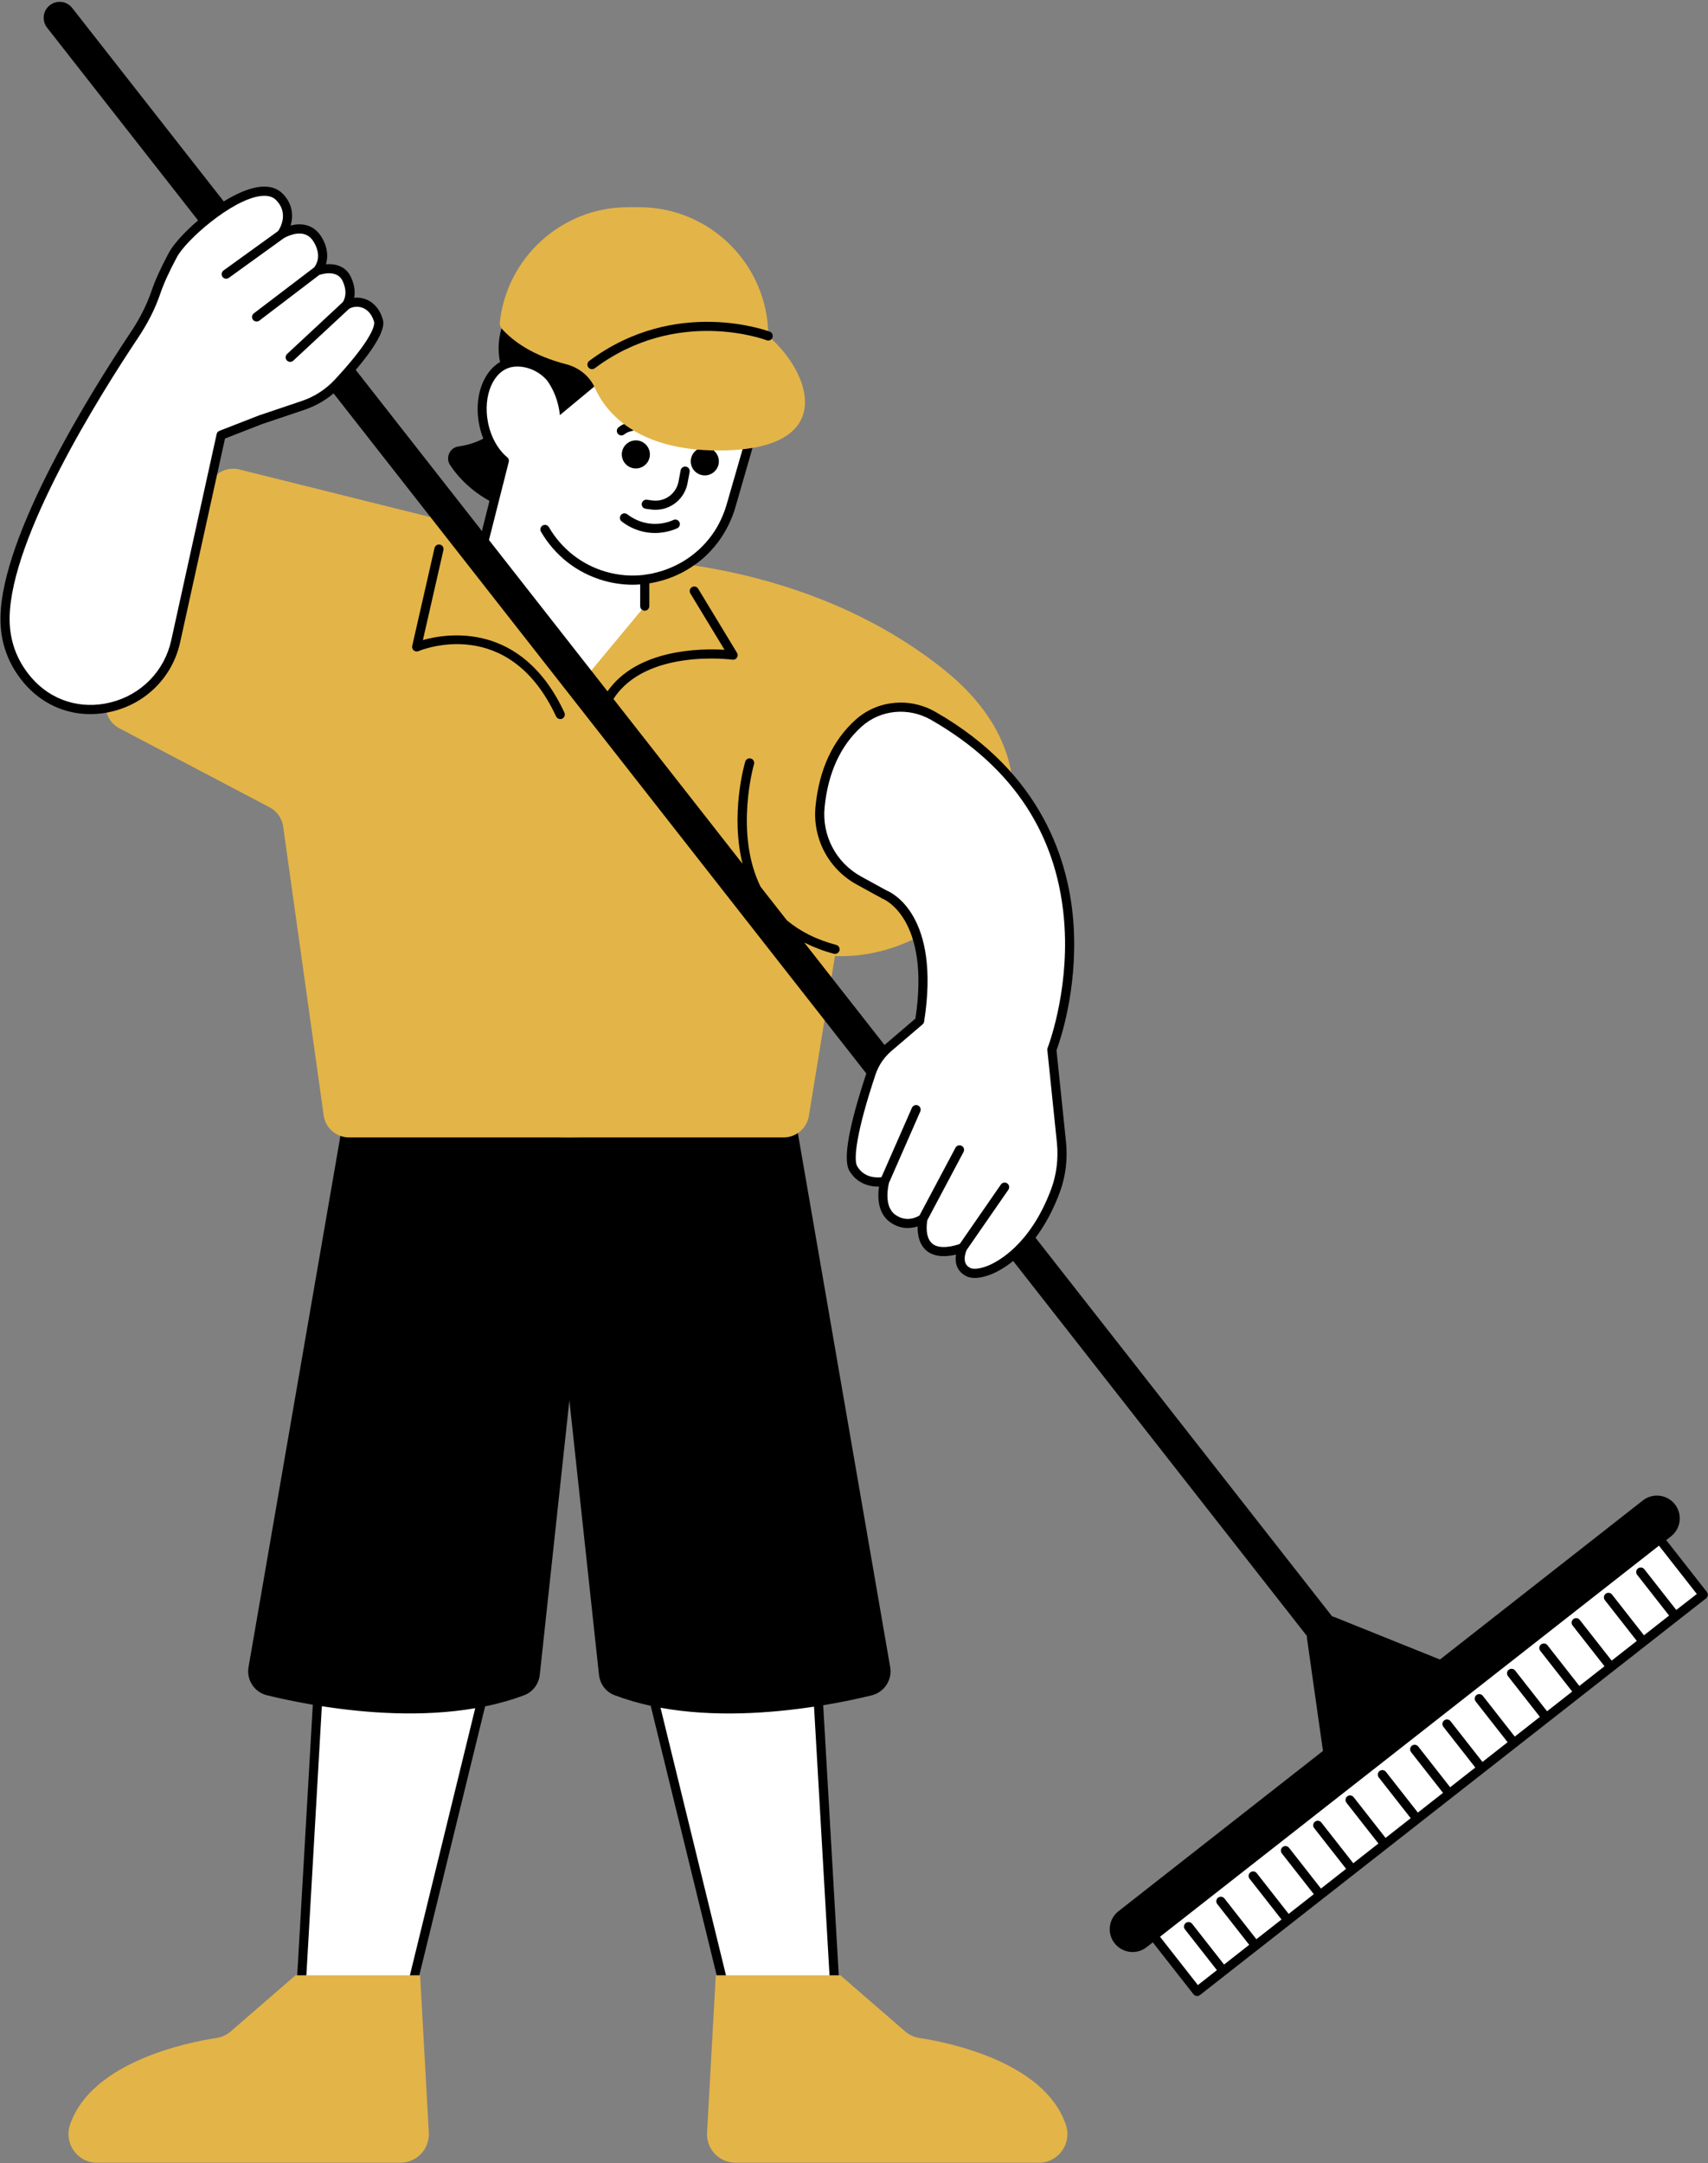
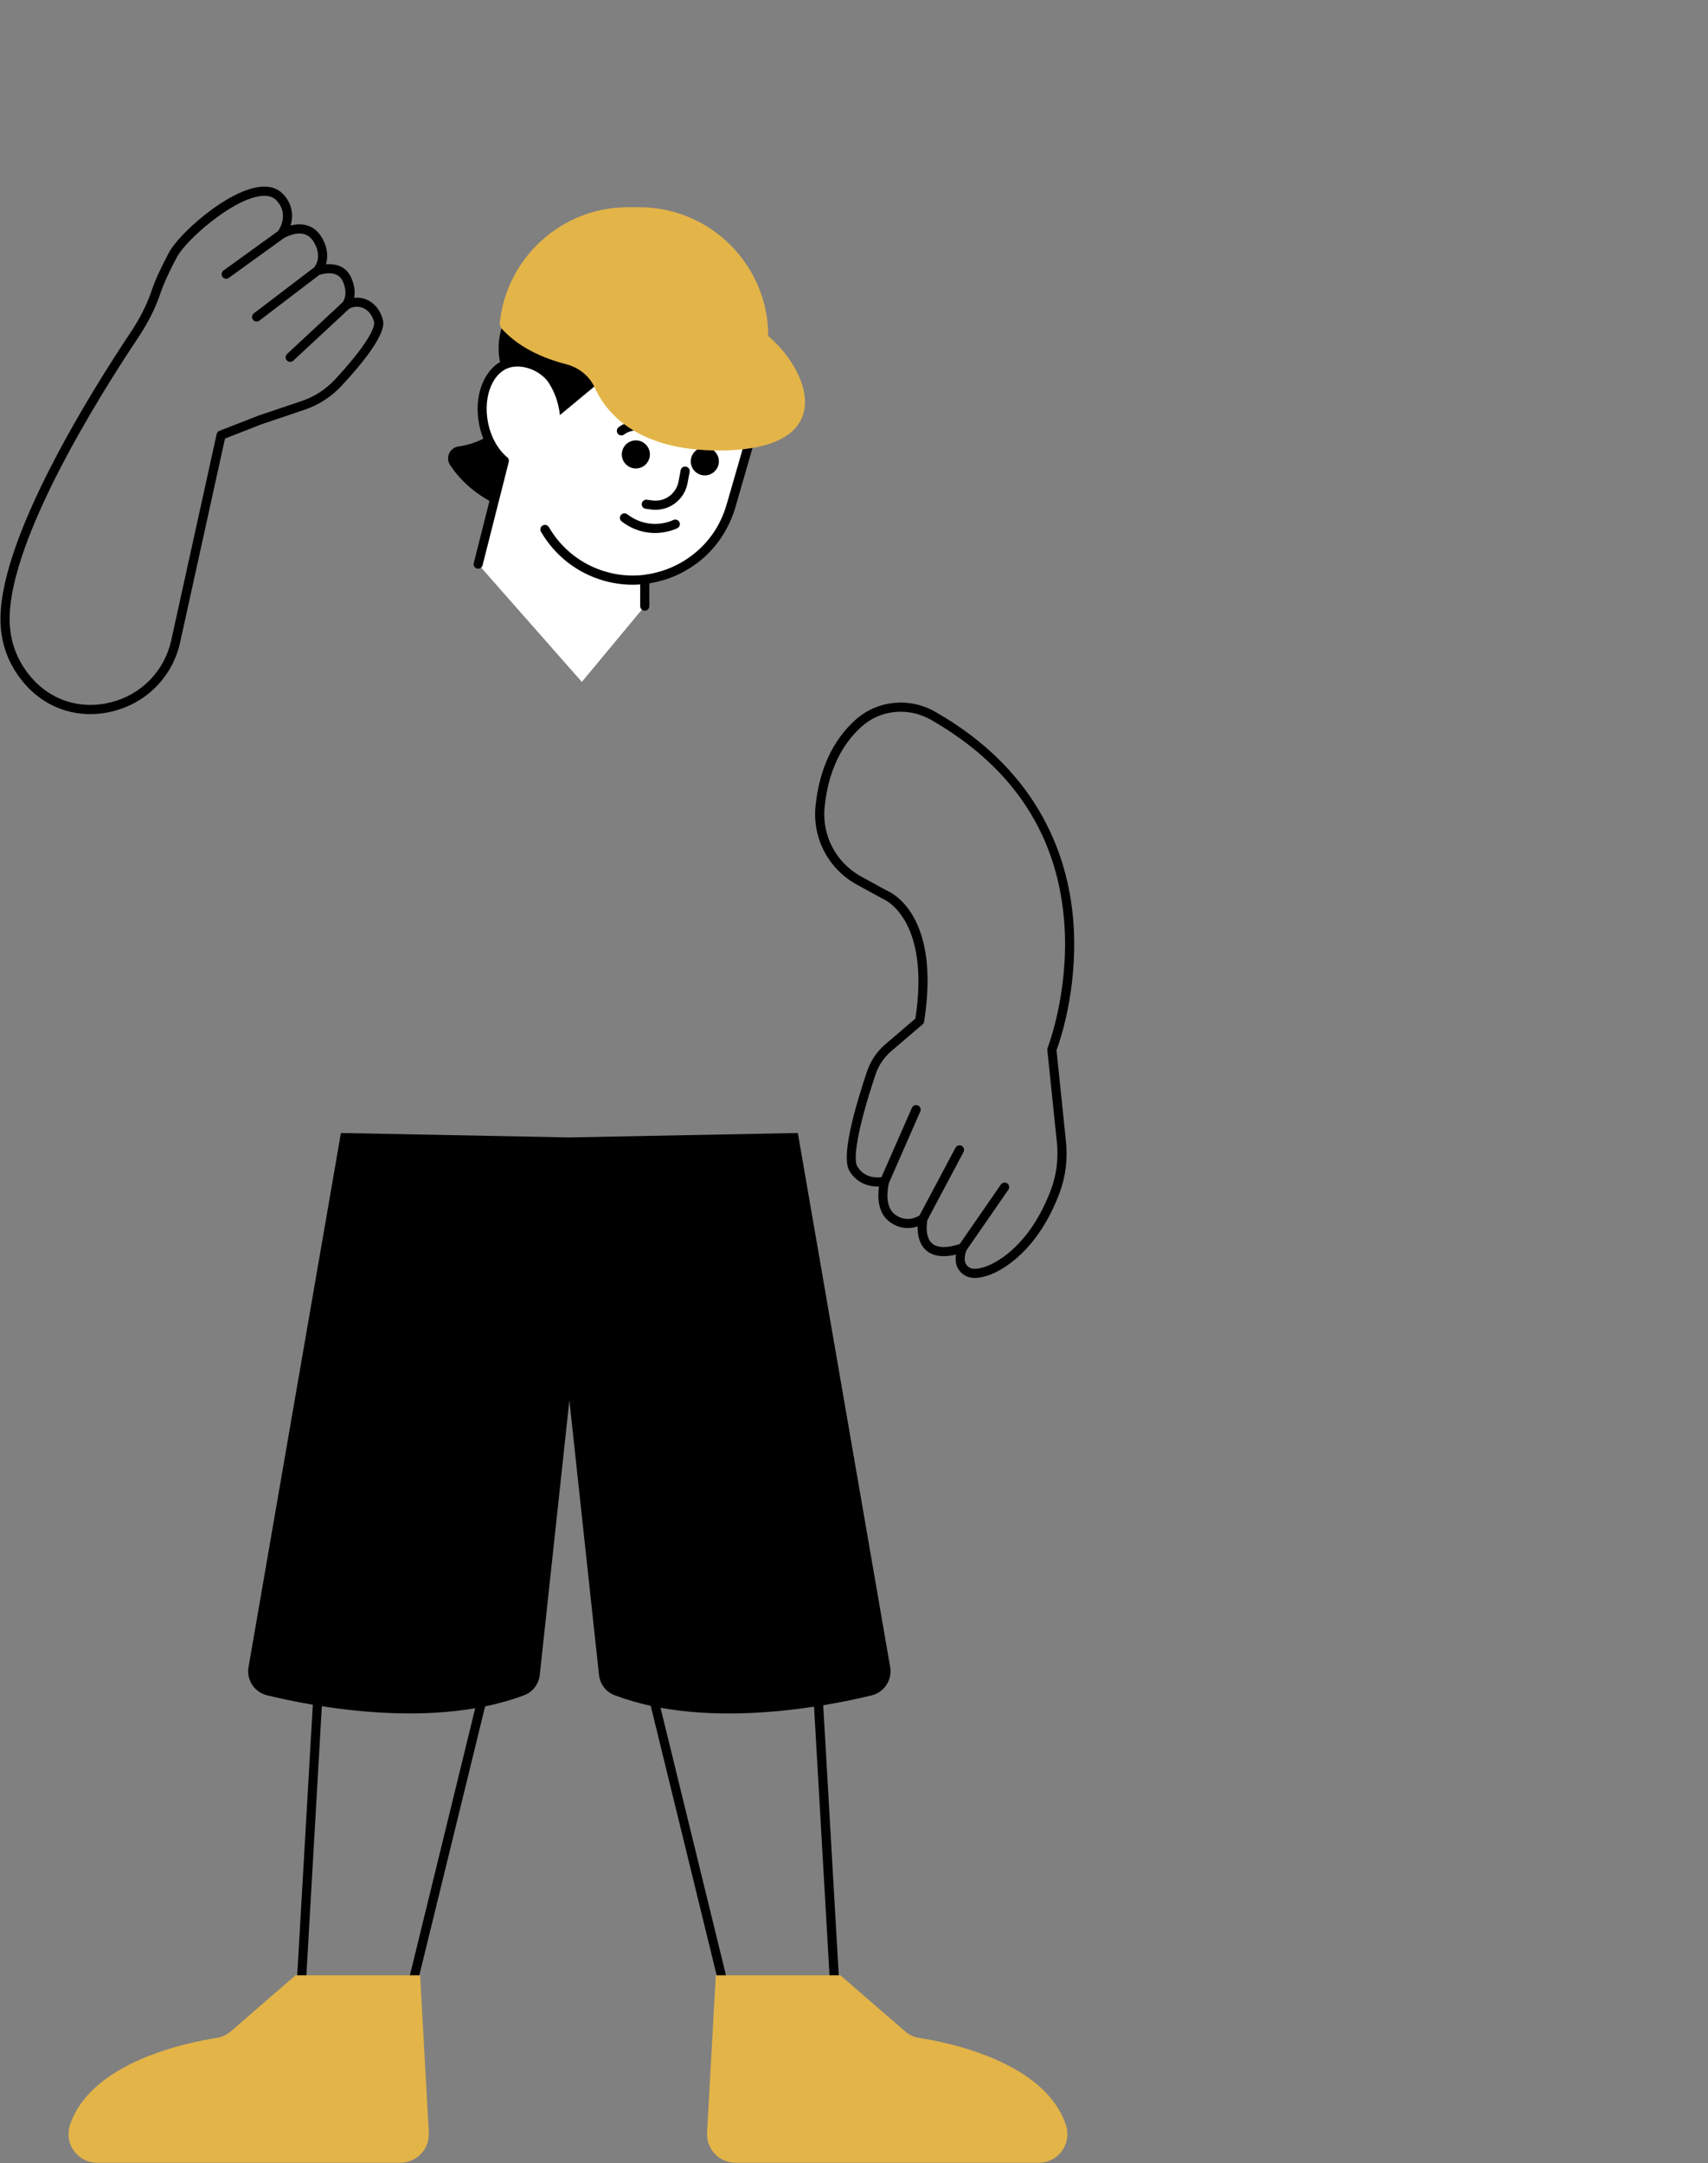
<svg xmlns="http://www.w3.org/2000/svg" fill="#000000" height="474" preserveAspectRatio="xMidYMid meet" version="1" viewBox="-0.1 -0.4 374.4 474.0" width="374.4" zoomAndPan="magnify">
  <rect x="-0.1" y="-0.4" width="374.4" height="474.0" fill="#808080" stroke="none" />
  <g id="change1_1">
-     <path d="M106.28,369.15l-16.11,65.83H65.91l3.79-65.83H106.28z M142.31,368.31l16.32,66.67h24.26l-3.94-68.38 L142.31,368.31z M373.26,349.07l-110.94,86.93l-12-15.32l110.94-86.93L373.26,349.07z" fill="#ffffff" />
-   </g>
+     </g>
  <g id="change2_1">
    <path d="M195.03,364.92l-20.24-117.04l-50.08,0.97l-50.08-0.97L54.38,364.92c-0.49,2.81,1.29,5.51,4.06,6.18 c2.56,0.62,6.01,1.38,10.03,2.07l-3.56,61.76c-0.02,0.27,0.08,0.54,0.27,0.74s0.45,0.31,0.73,0.31h24.26c0.46,0,0.86-0.31,0.97-0.76 l15.1-61.69c2.94-0.61,5.83-1.41,8.59-2.46c1.88-0.71,3.17-2.46,3.39-4.45l6.49-60.15l6.49,60.15c0.22,2,1.51,3.74,3.39,4.45 c2.56,0.97,5.23,1.74,7.95,2.33l15.13,61.82c0.11,0.45,0.51,0.76,0.97,0.76h24.26c0.28,0,0.54-0.11,0.73-0.31 c0.19-0.2,0.29-0.47,0.27-0.74l-3.55-61.65c4.29-0.71,7.95-1.51,10.64-2.17C193.74,370.42,195.51,367.73,195.03,364.92z M89.38,433.98H66.97l3.48-60.49c9.59,1.5,21.96,2.45,33.62,0.44L89.38,433.98z M181.82,433.98h-22.41l-14.72-60.15 c11.61,2.11,23.98,1.23,33.65-0.24L181.82,433.98z" fill="inherit" />
  </g>
  <g id="change3_1">
-     <path d="M182.93,209.11l-5.74,35.14c-0.49,2.67-2.81,4.6-5.52,4.6H76.41c-2.8,0-5.17-2.06-5.56-4.83l-8.88-63.3 c-0.25-1.79-1.35-3.35-2.94-4.19l-32.97-17.34c-2.27-1.19-3.45-3.77-2.85-6.26c2.55-10.61,10.28-38.14,24.24-49.37 c1.38-1.11,3.19-1.51,4.9-1.09L130.68,122c0.55,0.14,1.11,0.19,1.67,0.16c5.57-0.3,44.24-0.13,74.62,24.31 C240.29,173.28,211.91,210.26,182.93,209.11z" fill="#e3b448" />
-   </g>
+     </g>
  <g id="change2_2">
    <path d="M117.56,98.83l-4.87,10.26c-0.63,1.33-2.21,1.88-3.54,1.27c-5.53-2.54-8.78-6.12-10.59-8.85c-1.07-1.62-0.07-3.82,1.85-4.08 c4.19-0.58,6.89-2.43,8.28-3.66c0.76-0.68,1.83-0.88,2.77-0.49l4.71,1.95C117.58,95.81,118.22,97.45,117.56,98.83z" fill="inherit" />
  </g>
  <g id="change1_2">
    <path d="M165.28,92.68l-5.17,17.91c-2.56,8.87-10.22,14.95-18.88,15.98v5.86l-13.79,16.6l-22.72-25.79l5.74-22.65 c-2.17-1.8-3.89-4.74-4.57-8.27c-1.24-6.44,1.46-12.37,6.03-13.25c3.49-0.67,7.93,1.11,9.97,5.18l0.46-3.96 c3.41-11.8,15.86-18.67,27.66-15.26C161.82,68.42,168.69,80.87,165.28,92.68z" fill="#ffffff" />
  </g>
  <g id="change2_3">
    <path d="M166.24,92.95l-5.17,17.91c-0.17,0.6-0.37,1.18-0.59,1.75c-0.07,0.19-0.15,0.37-0.23,0.56c-0.15,0.37-0.31,0.75-0.48,1.11 c-0.1,0.22-0.22,0.44-0.33,0.66c-0.16,0.32-0.33,0.63-0.5,0.94c-0.13,0.22-0.26,0.44-0.39,0.66c-0.18,0.3-0.37,0.59-0.56,0.88 c-0.14,0.21-0.28,0.41-0.42,0.61c-0.22,0.3-0.44,0.59-0.67,0.88c-0.14,0.17-0.27,0.34-0.41,0.51c-0.3,0.35-0.61,0.69-0.92,1.02 c-0.09,0.09-0.17,0.19-0.25,0.27c-0.42,0.43-0.85,0.84-1.3,1.23c-0.05,0.05-0.11,0.09-0.16,0.13c-0.39,0.34-0.79,0.66-1.21,0.97 c-0.14,0.11-0.29,0.2-0.43,0.3c-0.33,0.24-0.66,0.47-1.01,0.69c-0.19,0.12-0.38,0.23-0.57,0.35c-0.3,0.18-0.61,0.36-0.92,0.53 c-0.23,0.12-0.46,0.24-0.7,0.36c-0.27,0.14-0.55,0.26-0.83,0.39c-0.28,0.13-0.56,0.25-0.84,0.36c-0.23,0.09-0.46,0.18-0.69,0.26 c-0.34,0.12-0.68,0.25-1.02,0.35c-0.16,0.05-0.31,0.09-0.47,0.14c-0.42,0.12-0.84,0.24-1.27,0.34c-0.02,0.01-0.05,0.01-0.07,0.01 c-0.53,0.12-1.06,0.23-1.6,0.32v4.99c0,0.55-0.45,1-1,1s-1-0.45-1-1v-4.76c-0.53,0.04-1.06,0.07-1.6,0.07 c-2.14,0-4.31-0.3-6.47-0.92c-5.77-1.67-10.63-5.46-13.67-10.69c-0.28-0.48-0.12-1.09,0.36-1.37c0.48-0.28,1.09-0.12,1.37,0.36 c2.78,4.78,7.22,8.25,12.5,9.77c2.76,0.8,5.59,1.02,8.36,0.69c0.01,0,0.02-0.01,0.03-0.01c0.19-0.02,0.37-0.06,0.55-0.09 c0.38-0.06,0.76-0.11,1.14-0.19c0.26-0.05,0.5-0.12,0.76-0.18c0.4-0.1,0.8-0.2,1.19-0.32c0.18-0.05,0.36-0.11,0.54-0.17 c1.25-0.42,2.47-0.94,3.65-1.59c1.84-1.02,3.49-2.27,4.92-3.72c0.08-0.08,0.16-0.17,0.24-0.25c0.36-0.37,0.7-0.76,1.03-1.16 c0.1-0.13,0.21-0.25,0.31-0.38c0.38-0.49,0.75-0.99,1.09-1.51c0.03-0.05,0.06-0.1,0.09-0.15c0.3-0.47,0.59-0.96,0.85-1.46 c0.09-0.18,0.18-0.36,0.27-0.54c0.2-0.4,0.39-0.81,0.56-1.23c0.07-0.18,0.15-0.35,0.22-0.53c0.23-0.59,0.44-1.19,0.62-1.8 c0,0,0,0,0,0l5.17-17.9c3.27-11.31-3.28-23.16-14.58-26.42c-3.62-1.04-7.29-1.08-10.71-0.29c1.95,3.68,1.72,8.42-2.52,13.37 l-13.87,11.51c-0.05-0.48-0.11-0.96-0.21-1.44c-0.45-2.37-1.38-4.47-2.59-6.14c-2.11-2.47-5.33-3.41-7.73-2.95 c-4.02,0.77-6.37,6.19-5.24,12.08c0.61,3.16,2.15,5.97,4.23,7.69c0.3,0.25,0.43,0.64,0.33,1.02l-5.74,22.65 c-0.14,0.54-0.68,0.86-1.21,0.72c-0.54-0.14-0.86-0.68-0.72-1.21l5.59-22.06c-2.19-2.03-3.79-5.06-4.43-8.43 c-1.13-5.89,0.88-11.4,4.61-13.57c-0.6-2.65-1.33-10.25,7.55-17.48c6.49-5.28,16.34-3.11,20.8,2.47c3.95-1.05,8.22-1.08,12.43,0.13 C162.66,67.62,169.82,80.59,166.24,92.95z M139.82,102.21c1.67-0.3,2.79-1.9,2.49-3.57c-0.3-1.67-1.9-2.79-3.57-2.49 c-1.67,0.3-2.79,1.9-2.49,3.57S138.15,102.51,139.82,102.21z M154.94,103.73c1.67-0.3,2.79-1.9,2.49-3.57s-1.9-2.79-3.57-2.49 c-1.67,0.3-2.79,1.9-2.49,3.57C151.66,102.91,153.26,104.03,154.94,103.73z M150.61,105.48l0.46-2.46c0.1-0.54-0.26-1.06-0.8-1.17 c-0.54-0.1-1.06,0.26-1.17,0.8l-0.46,2.46c-0.5,2.7-3.03,4.53-5.75,4.16l-1.19-0.16c-0.55-0.07-1.05,0.31-1.12,0.86 s0.31,1.05,0.86,1.12l1.19,0.16c0.32,0.04,0.64,0.06,0.96,0.06C146.98,111.32,149.97,108.91,150.61,105.48z M136.18,113.88 c2.58,1.95,5.16,2.52,7.27,2.52c2.8,0,4.79-0.99,4.94-1.06c0.49-0.25,0.68-0.85,0.43-1.34c-0.25-0.49-0.85-0.69-1.34-0.44 c-0.21,0.1-5.11,2.5-10.09-1.27c-0.44-0.33-1.07-0.25-1.4,0.19C135.66,112.92,135.74,113.55,136.18,113.88z M143.16,91.88 c-0.53-0.07-5.28-0.63-7.69,1.37c-0.42,0.35-0.48,0.98-0.13,1.41c0.2,0.24,0.48,0.36,0.77,0.36c0.23,0,0.45-0.08,0.64-0.23 c1.48-1.23,4.94-1.09,6.15-0.93c0.55,0.07,1.05-0.31,1.12-0.86S143.71,91.95,143.16,91.88z" fill="inherit" />
  </g>
  <g id="change3_2">
    <path d="M168.27,96.95c-2.76,0.87-6.33,1.37-10.84,1.37c-18.12,0-24.78-8.49-27.16-13.77 c-1.16-2.57-3.49-4.41-6.22-5.12c-7.32-1.88-11.61-4.99-14.1-7.73c-0.35-0.39-0.54-0.9-0.49-1.42 c1.48-14.15,13.53-25.27,28.05-25.27h2.57c15.52,0,28.22,12.69,28.22,28.21C176.17,79.99,181.6,92.77,168.27,96.95z" fill="#e3b448" />
  </g>
  <g id="change2_4">
-     <path d="M128.86,80.09c-0.33-0.44-0.24-1.07,0.2-1.4c19.03-14.21,39.4-6.47,39.6-6.4c0.51,0.2,0.77,0.78,0.57,1.3 c-0.2,0.51-0.78,0.77-1.29,0.57c-0.19-0.08-19.56-7.39-37.67,6.14c-0.18,0.13-0.39,0.2-0.6,0.2 C129.35,80.49,129.05,80.35,128.86,80.09z M92.6,139.86l4.5-19.72c0.12-0.54-0.21-1.07-0.75-1.2c-0.53-0.12-1.07,0.21-1.2,0.75 l-4.89,21.45c-0.08,0.37,0.05,0.75,0.33,0.99c0.29,0.24,0.69,0.3,1.03,0.16c0.8-0.34,19.81-8,30.18,14.31 c0.17,0.36,0.53,0.58,0.91,0.58c0.14,0,0.28-0.03,0.42-0.09c0.5-0.23,0.72-0.83,0.49-1.33C114.3,135.72,97.96,138.35,92.6,139.86z M374.25,349.19c-0.03,0.26-0.17,0.5-0.38,0.67l-41.46,32.49c0,0,0,0,0,0c0,0,0,0,0,0l-63.74,49.94c0,0,0,0,0,0s0,0,0,0l-5.74,4.5 c-0.18,0.14-0.4,0.21-0.62,0.21c-0.3,0-0.59-0.13-0.79-0.38l-8.92-11.38l-1.36,1.06c-0.92,0.72-2,1.06-3.08,1.06 c-1.48,0-2.95-0.66-3.94-1.92c-1.7-2.17-1.32-5.32,0.85-7.02l44.83-35.13l-1.74-12.23l-1.75-12.36c-0.03-0.21-0.04-0.42-0.05-0.62 L10.22,5.66c-1.19-1.52-0.93-3.72,0.6-4.91c1.52-1.19,3.72-0.93,4.91,0.6l117.34,149.75c6.51-9.31,20.44-9.42,25.65-9.11 l-7.49-12.35c-0.29-0.47-0.14-1.09,0.34-1.37c0.47-0.29,1.09-0.14,1.37,0.34l8.51,14.04c0.2,0.33,0.19,0.75-0.02,1.07 c-0.21,0.32-0.59,0.49-0.97,0.44c-0.21-0.03-18.97-2.49-26.09,8.61l28.3,36.12c-2.72-10.87,0.42-21.83,0.59-22.39 c0.16-0.53,0.71-0.83,1.24-0.68c0.53,0.16,0.83,0.71,0.68,1.24c-0.05,0.16-4.33,15.14,1.44,26.86l5.75,7.34 c2.92,2.45,6.52,4.27,10.83,5.4c0.53,0.14,0.85,0.69,0.71,1.22c-0.12,0.45-0.52,0.75-0.97,0.75c-0.08,0-0.17-0.01-0.25-0.03 c-2.37-0.62-4.52-1.46-6.5-2.46l115.71,147.66c0.2,0.05,0.4,0.11,0.6,0.19l11.58,4.66l11.46,4.61l44.48-34.86 c2.17-1.7,5.32-1.32,7.02,0.85c1.7,2.17,1.32,5.32-0.85,7.02l-1.05,0.82l8.92,11.38C374.21,348.66,374.28,348.93,374.25,349.19z M371.85,348.9l-8.3-10.59l-109.37,85.7l8.3,10.59l4.17-3.27l-7-8.93c-0.34-0.44-0.26-1.06,0.17-1.4c0.44-0.34,1.06-0.26,1.4,0.17 l7,8.93l5.51-4.32l-7-8.93c-0.34-0.44-0.26-1.06,0.17-1.4c0.44-0.34,1.06-0.26,1.4,0.17l7,8.93l5.51-4.32l-7-8.93 c-0.34-0.44-0.26-1.06,0.17-1.4c0.44-0.34,1.06-0.26,1.4,0.17l7,8.93l5.51-4.32l-7-8.93c-0.34-0.44-0.26-1.06,0.17-1.4 c0.44-0.34,1.06-0.26,1.4,0.17l7,8.93l5.51-4.32l-7-8.93c-0.34-0.44-0.26-1.06,0.17-1.4c0.44-0.34,1.06-0.26,1.4,0.17l7,8.93 l5.51-4.32l-7-8.93c-0.34-0.44-0.26-1.06,0.17-1.4c0.44-0.34,1.06-0.26,1.4,0.17l7,8.93l5.51-4.32l-7-8.93 c-0.34-0.44-0.26-1.06,0.17-1.4c0.44-0.34,1.06-0.26,1.4,0.17l7,8.93l5.51-4.32l-7-8.93c-0.34-0.44-0.26-1.06,0.17-1.4 c0.44-0.34,1.06-0.26,1.4,0.17l7,8.93l5.51-4.32l-7-8.93c-0.34-0.44-0.26-1.06,0.17-1.4c0.44-0.34,1.06-0.26,1.4,0.17l7,8.93 l5.51-4.32l-7-8.93c-0.34-0.44-0.26-1.06,0.17-1.4c0.44-0.34,1.06-0.26,1.4,0.17l7,8.93l5.51-4.32l-7-8.93 c-0.34-0.44-0.26-1.06,0.17-1.4c0.44-0.34,1.06-0.26,1.4,0.17l7,8.93l5.51-4.32l-7-8.93c-0.34-0.44-0.26-1.06,0.17-1.4 c0.44-0.34,1.06-0.26,1.4,0.17l7,8.93l5.51-4.32l-7-8.93c-0.34-0.44-0.26-1.06,0.17-1.4c0.44-0.34,1.06-0.26,1.4,0.17l7,8.93 l5.51-4.32l-7-8.93c-0.34-0.44-0.26-1.06,0.17-1.4c0.44-0.34,1.06-0.26,1.4,0.17l7,8.93l5.51-4.32l-7-8.93 c-0.34-0.44-0.26-1.06,0.17-1.4c0.44-0.34,1.06-0.26,1.4,0.17l7,8.93L371.85,348.9z" fill="inherit" />
-   </g>
+     </g>
  <g id="change1_3">
-     <path d="M29.38,72.98c1.94-2.9,3.56-6,4.68-9.3c0.91-2.67,2.25-5.44,3.72-8.2c2.7-5.06,18.17-18.07,23.38-12.7 c3.68,3.79,0.42,8.16,0.42,8.16s5.29-3.3,7.98,1.2c2.49,4.16-0.14,6.81-0.14,6.81s4.78-1.83,6.48,1.77c1.7,3.59-0.12,5.78-0.12,5.78 c2.03-1.37,5.8-0.84,7.04,3.26c0.83,2.74-4.9,9.51-8.8,13.7c-2.11,2.27-4.74,3.97-7.67,4.96l-9.35,3.15l-8.65,3.37l-9.96,45.21 c-3.3,14.99-22.46,20.21-32.43,8.53C2.93,145.11,0.92,140.6,1,134.9C1.25,116.95,21,85.52,29.38,72.98z M188.1,158.09 c-3.8,3.42-7.49,9.05-8.44,18.26c-0.68,6.62,2.69,13.02,8.53,16.22l5.64,3.09c0,0,11.36,4.17,7.66,27.68l-6.86,5.86 c-1.73,1.48-3.02,3.4-3.75,5.56c-1.99,5.94-5.66,17.95-3.95,20.9c2.3,3.96,6.89,2.81,6.89,2.81s-1.66,5.74,1.79,8.17 c3.45,2.43,6.61,0,6.61,0s-1,4.47,1.56,6.38s7.15,0,7.15,0s-1.91,3.83,1.28,5.36c2.86,1.37,13.38-2.58,19.06-17.88 c1.25-3.37,1.66-7,1.29-10.58l-2.1-20.3c0,0,18.75-47.53-25.99-73.13C199.24,153.49,192.58,154.05,188.1,158.09z" fill="#ffffff" />
-   </g>
+     </g>
  <g id="change2_5">
    <path d="M231.49,229.75c0.67-1.79,4.61-13,3.76-27.16c-0.84-14.01-6.78-33.53-30.28-46.98c-5.71-3.27-12.76-2.57-17.54,1.73 c-4.99,4.49-7.94,10.85-8.76,18.9c-0.72,7.04,2.83,13.79,9.04,17.2l5.64,3.09c0.04,0.02,0.09,0.04,0.13,0.06 c0.11,0.04,10.42,4.25,7.08,26.22l-6.58,5.62c-1.87,1.59-3.26,3.67-4.04,6c-4,11.95-5.29,19.26-3.86,21.72 c1.65,2.84,4.47,3.53,6.5,3.47c-0.3,2.06-0.39,5.82,2.47,7.83c2.17,1.53,4.39,1.43,6,0.9c-0.04,1.69,0.28,4.07,2.14,5.47 c1.86,1.4,4.5,1.13,6.26,0.71c-0.11,0.73-0.12,1.58,0.16,2.4c0.36,1.04,1.09,1.84,2.18,2.36c0.49,0.24,1.09,0.35,1.78,0.35 c1.06,0,2.32-0.28,3.66-0.82c2.3-0.93,10.17-4.97,14.99-17.97c1.27-3.43,1.74-7.24,1.35-11.03L231.49,229.75z M230.33,260.15 c-4.54,12.23-11.76,15.96-13.86,16.81c-1.84,0.74-3.25,0.8-3.83,0.52c-0.59-0.29-0.97-0.68-1.15-1.2c-0.34-1,0.09-2.3,0.31-2.77 l9.14-13.2c0.31-0.45,0.2-1.08-0.25-1.39c-0.46-0.31-1.08-0.2-1.39,0.25l-9.01,13.02c-1.31,0.49-4.3,1.23-5.91,0.03 c-1.81-1.36-1.32-4.61-1.2-5.25l7.93-14.93c0.26-0.49,0.07-1.09-0.41-1.35c-0.49-0.26-1.09-0.07-1.35,0.41l-7.89,14.85 c-0.61,0.39-2.85,1.57-5.27-0.13c-2.66-1.87-1.56-6.45-1.42-7.02l6.86-15.64c0.22-0.51-0.01-1.1-0.51-1.32 c-0.51-0.22-1.1,0.01-1.32,0.51l-6.68,15.21c-1.09,0.14-3.81,0.19-5.33-2.42c-0.82-1.42-0.2-7.44,4.03-20.08 c0.67-1.99,1.86-3.76,3.45-5.12l6.86-5.86c0.18-0.15,0.3-0.37,0.34-0.6c3.67-23.28-7.09-28.29-8.22-28.74l-5.58-3.06 c-5.51-3.02-8.65-9-8.01-15.24c0.77-7.54,3.5-13.47,8.11-17.62c4.14-3.72,10.25-4.31,15.21-1.48 c18.22,10.43,28.07,25.66,29.27,45.29c0.9,14.7-3.67,26.5-3.71,26.61c-0.06,0.15-0.08,0.31-0.06,0.47l2.1,20.3 C231.93,253.51,231.5,257.01,230.33,260.15z M79.96,65.14c-0.78-0.28-1.62-0.37-2.43-0.29c0.22-1.15,0.16-2.71-0.72-4.56 c-1.15-2.43-3.49-2.94-5.46-2.78c0.46-1.5,0.46-3.56-0.92-5.89c-0.86-1.44-2.03-2.34-3.49-2.7c-1.17-0.28-2.34-0.16-3.33,0.1 c0.59-2.02,0.52-4.65-1.72-6.95c-1.27-1.3-3.05-1.81-5.3-1.49c-7.1,1-17.41,10.16-19.68,14.41c-1.81,3.4-2.98,5.97-3.79,8.35 c-1.02,3.01-2.56,6.06-4.57,9.07C20.05,85.15,0.26,116.7,0,134.89c-0.08,5.45,1.68,10.31,5.21,14.45c3.74,4.38,8.93,6.75,14.48,6.75 c1.63,0,3.29-0.2,4.95-0.62c7.45-1.86,13.1-7.65,14.74-15.09l9.84-44.68l8.1-3.16l9.35-3.15c3.07-1.04,5.87-2.84,8.09-5.23 c10.16-10.93,9.3-13.75,9.02-14.67C83.14,67.32,81.78,65.79,79.96,65.14z M73.31,82.78c-1.99,2.14-4.5,3.77-7.26,4.69l-9.4,3.17 L48,94.01c-0.31,0.12-0.54,0.39-0.61,0.72l-9.96,45.21c-1.48,6.7-6.56,11.91-13.27,13.58c-6.57,1.64-13.08-0.41-17.42-5.48 c-3.21-3.76-4.8-8.17-4.73-13.12c0.25-17.65,19.81-48.81,28.21-61.38c2.1-3.15,3.72-6.36,4.8-9.54c0.76-2.24,1.92-4.8,3.66-8.05 c2-3.75,11.9-12.48,18.2-13.37c0.35-0.05,0.67-0.07,0.98-0.07c1.11,0,1.97,0.32,2.6,0.97c2.78,2.86,0.84,6.12,0.41,6.75L48.9,58.87 c-0.45,0.32-0.55,0.95-0.23,1.4c0.2,0.27,0.5,0.41,0.81,0.41c0.2,0,0.41-0.06,0.58-0.19l12.07-8.71c0.11-0.06,2.34-1.38,4.33-0.9 c0.93,0.23,1.66,0.81,2.24,1.78c1.91,3.2,0.31,5.25,0.04,5.56l-13.2,10.05c-0.44,0.33-0.52,0.96-0.19,1.4 c0.2,0.26,0.49,0.39,0.8,0.39c0.21,0,0.42-0.07,0.6-0.2l13.14-10.01c0.67-0.23,3.93-1.17,5.1,1.3c1.29,2.73,0.23,4.41,0.04,4.67 L62.83,77.17c-0.4,0.38-0.43,1.01-0.05,1.41c0.2,0.21,0.46,0.32,0.73,0.32c0.24,0,0.49-0.09,0.68-0.27l12.2-11.33 c0.81-0.52,1.91-0.63,2.9-0.28c0.85,0.3,1.99,1.07,2.59,3.02C82.27,71.32,80.22,75.34,73.31,82.78z" fill="inherit" />
  </g>
  <g id="change3_3">
    <path d="M93.9,466.93c0.2,3.59-2.65,6.6-6.24,6.6h-66.5c-4.31,0-7.29-4.24-5.91-8.32 c4.69-13.84,25.89-18.07,32.12-19.02c1.16-0.18,2.24-0.68,3.13-1.45l14.17-12.28h27.32L93.9,466.93z M154.89,466.93 c-0.2,3.59,2.65,6.6,6.24,6.6h66.5c4.31,0,7.29-4.24,5.91-8.32c-4.69-13.84-25.89-18.07-32.12-19.02c-1.16-0.18-2.24-0.68-3.13-1.45 l-14.17-12.28h-27.32L154.89,466.93z" fill="#e3b448" />
  </g>
</svg>